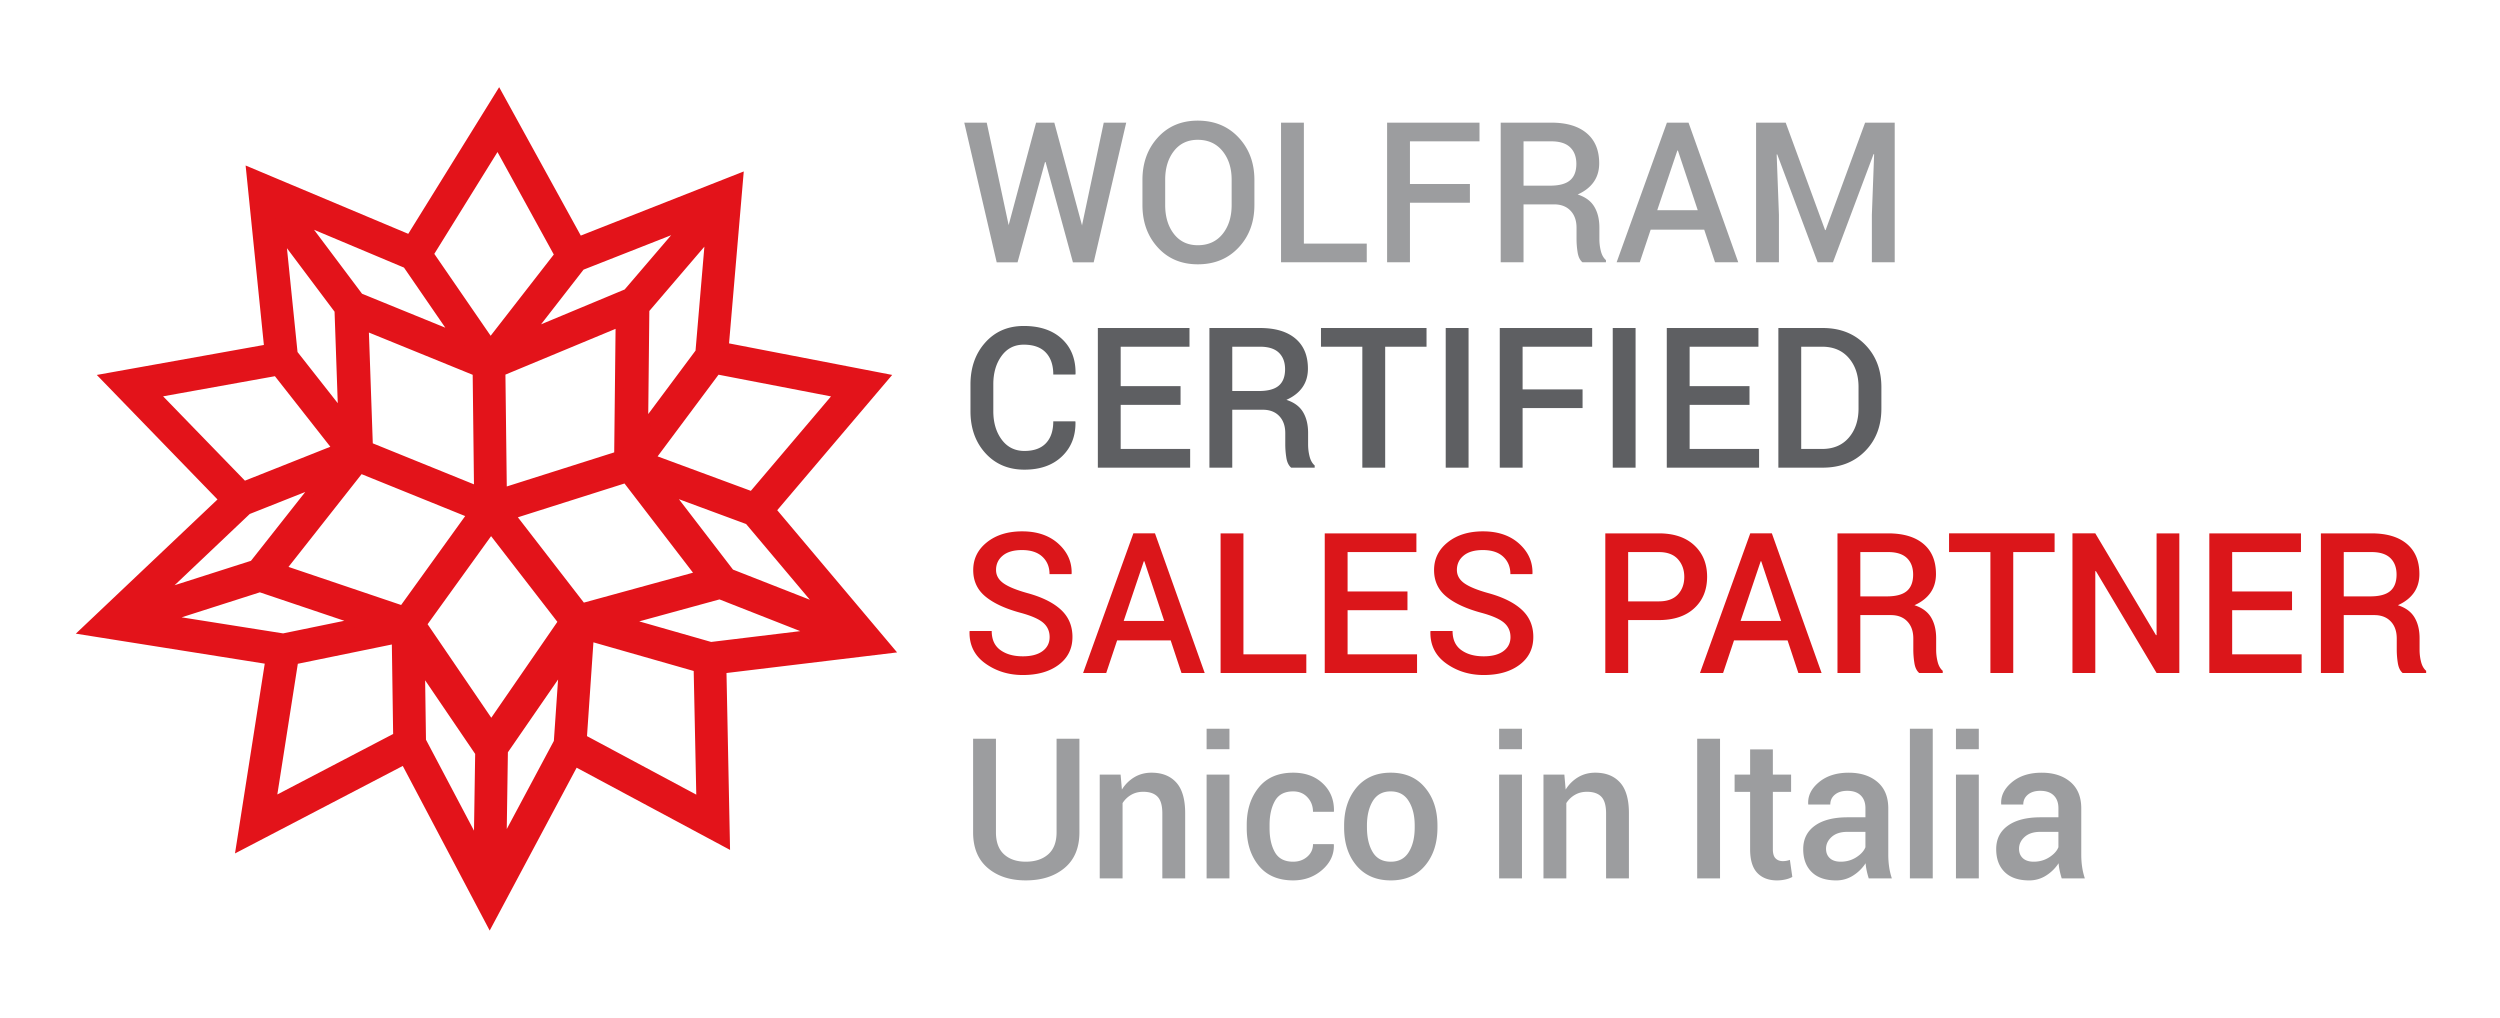
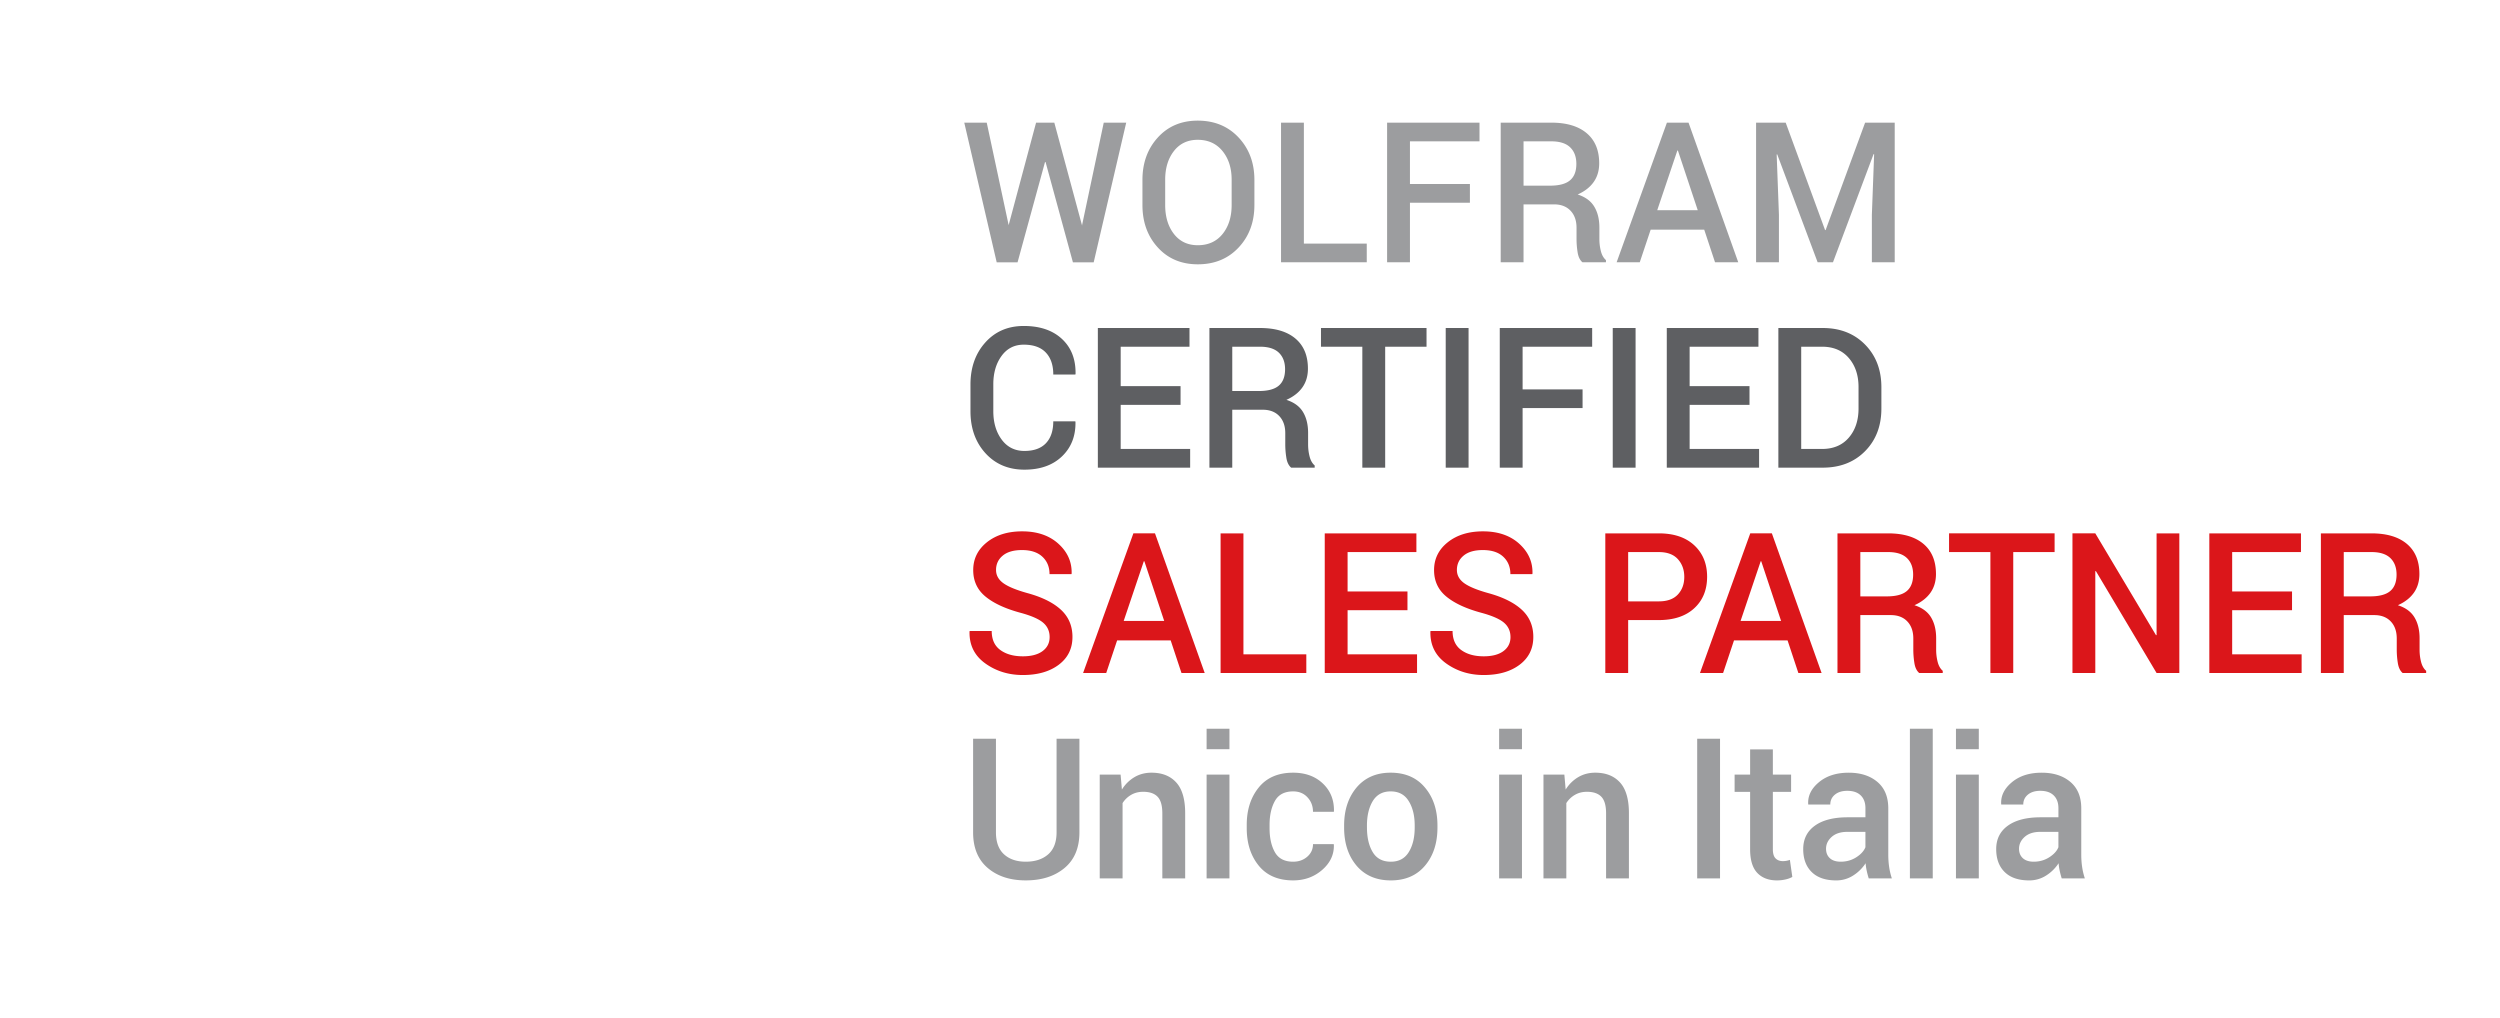
<svg xmlns="http://www.w3.org/2000/svg" width="280" height="114" xml:space="preserve">
  <path fill="#9C9D9F" d="M112.968 25.209v.021l.01-.054 3.063-11.44h2.042l3.095 11.473.01.075.011-.107 2.421-11.44h2.516l-3.642 15.641h-2.327l-3.063-11.226h-.063l-3.074 11.226h-2.337l-3.632-15.641h2.516l2.454 11.472zM140.492 22.964c0 1.912-.588 3.497-1.764 4.753-1.175 1.258-2.7 1.886-4.574 1.886-1.839 0-3.332-.628-4.479-1.886-1.147-1.256-1.721-2.841-1.721-4.753V20.15c0-1.905.574-3.487 1.721-4.748s2.637-1.891 4.469-1.891c1.874 0 3.4.63 4.58 1.891 1.179 1.261 1.769 2.843 1.769 4.748v2.814zm-2.548-2.836c0-1.304-.342-2.374-1.026-3.212s-1.609-1.257-2.774-1.257c-1.123 0-2.011.419-2.664 1.257-.652.838-.979 1.908-.979 3.212v2.836c0 1.317.327 2.397.979 3.239.653.841 1.544 1.262 2.674 1.262 1.172 0 2.096-.419 2.774-1.257.677-.838 1.016-1.919 1.016-3.244v-2.836zM146.034 27.282h7.043v2.095h-9.602V13.736h2.559v13.546zM164.63 22.706h-6.716v6.671h-2.559V13.736h10.349v2.095h-7.79v4.78h6.716v2.095zM170.636 22.889v6.488h-2.558V13.736h5.663c1.713 0 3.035.394 3.969 1.182s1.4 1.912 1.4 3.373c0 .81-.205 1.506-.616 2.09-.41.583-1.009 1.051-1.795 1.401.863.279 1.484.735 1.863 1.37.379.633.569 1.412.569 2.336v1.3c0 .458.056.906.168 1.343s.302.77.568.999v.247h-2.632c-.28-.236-.462-.608-.542-1.117a9.485 9.485 0 0 1-.121-1.493V25.51c0-.802-.225-1.439-.674-1.912s-1.066-.709-1.853-.709h-3.409zm0-2.095h2.969c1.024 0 1.772-.2 2.242-.602.471-.401.705-1.014.705-1.837 0-.788-.231-1.405-.694-1.854-.463-.447-1.169-.671-2.116-.671h-3.105v4.964zM190.874 25.725h-6l-1.222 3.652h-2.59l5.633-15.641h2.421l5.569 15.641h-2.601l-1.21-3.652zm-5.264-2.181h4.538l-2.222-6.682h-.063l-2.253 6.682zM199.997 13.736l4.411 12.031h.063l4.422-12.031h3.316v15.641h-2.559v-5.328l.253-6.778-.063-.011-4.548 12.117h-1.716l-4.526-12.085-.063.011.253 6.746v5.328h-2.559V13.736h3.316z" />
  <path fill="#5E5F62" d="m120.432 47.189.021.064c.028 1.583-.476 2.87-1.511 3.861-1.035.992-2.437 1.488-4.206 1.488-1.79 0-3.244-.614-4.364-1.842-1.12-1.229-1.679-2.799-1.679-4.711v-2.976c0-1.905.553-3.476 1.658-4.71 1.105-1.236 2.542-1.854 4.311-1.854 1.811 0 3.237.485 4.279 1.455 1.042.971 1.549 2.276 1.521 3.916l-.021.064h-2.474c0-1.053-.279-1.873-.837-2.46-.558-.587-1.381-.881-2.469-.881-1.046 0-1.876.422-2.49 1.267-.614.844-.921 1.903-.921 3.177v2.994c0 1.288.314 2.354.942 3.198.628.845 1.476 1.267 2.542 1.267 1.06 0 1.863-.289 2.411-.867s.821-1.396.821-2.452h2.466zM132.223 45.342h-6.706v4.941h7.78v2.095h-10.338V36.737h10.264v2.095h-7.706v4.415h6.706v2.095zM138.013 45.89v6.488h-2.558V36.737h5.664c1.712 0 3.035.394 3.969 1.182s1.4 1.912 1.4 3.373c0 .81-.205 1.506-.616 2.089-.41.584-1.009 1.052-1.795 1.402.863.279 1.484.736 1.863 1.369.379.635.568 1.413.568 2.337v1.3c0 .458.057.906.169 1.343s.302.77.568.999v.247h-2.632c-.281-.236-.462-.608-.542-1.117a9.485 9.485 0 0 1-.121-1.493v-1.257c0-.802-.225-1.439-.674-1.912s-1.067-.709-1.853-.709h-3.41zm0-2.095h2.969c1.024 0 1.771-.2 2.242-.602.47-.401.705-1.014.705-1.837 0-.788-.231-1.405-.694-1.853-.464-.448-1.169-.672-2.116-.672h-3.105v4.964zM159.772 38.832h-4.632v13.546h-2.559V38.832h-4.632v-2.095h11.822v2.095zM164.479 52.378h-2.559V36.737h2.559v15.641zM177.248 45.707h-6.716v6.671h-2.559V36.737h10.349v2.095h-7.79v4.78h6.716v2.095zM183.185 52.378h-2.558V36.737h2.558v15.641zM195.944 45.342h-6.705v4.941h7.779v2.095H186.68V36.737h10.265v2.095h-7.706v4.415h6.705v2.095zM199.177 52.378V36.737h4.969c1.944 0 3.525.619 4.743 1.858 1.217 1.239 1.826 2.832 1.826 4.78v2.374c0 1.955-.609 3.549-1.826 4.78-1.218 1.231-2.799 1.848-4.743 1.848h-4.969zm2.558-13.546v11.451h2.337c1.27 0 2.269-.422 2.995-1.267.726-.844 1.089-1.936 1.089-3.273V43.35c0-1.324-.363-2.408-1.089-3.252-.727-.845-1.726-1.267-2.995-1.267h-2.337z" />
  <path fill="#DB161A" d="M117.558 71.349c0-.649-.237-1.18-.71-1.594-.474-.413-1.311-.784-2.511-1.112-1.713-.458-3.03-1.065-3.953-1.82-.923-.756-1.384-1.746-1.384-2.971 0-1.261.51-2.299 1.532-3.115 1.021-.816 2.338-1.225 3.953-1.225 1.685 0 3.037.464 4.059 1.391 1.021.928 1.514 2.04 1.479 3.336l-.023.064h-2.453c0-.802-.267-1.452-.8-1.949-.534-.498-1.295-.747-2.285-.747-.934 0-1.651.207-2.153.622-.502.414-.752.95-.752 1.607 0 .593.272 1.086.816 1.479.543.393 1.444.764 2.7 1.114 1.649.451 2.902 1.074 3.758 1.869.856.795 1.284 1.809 1.284 3.04 0 1.304-.511 2.34-1.532 3.11s-2.363 1.154-4.027 1.154c-1.6 0-3.004-.436-4.211-1.305-1.207-.871-1.793-2.058-1.758-3.562l.021-.064h2.463c0 .952.323 1.663.968 2.132.646.47 1.484.704 2.516.704.948 0 1.685-.194 2.211-.583s.792-.912.792-1.575zM131.117 71.726h-6l-1.221 3.652h-2.59l5.632-15.641h2.421l5.569 15.641h-2.601l-1.21-3.652zm-5.263-2.181h4.537l-2.221-6.682h-.063l-2.253 6.682zM139.265 73.283h7.042v2.095h-9.601V59.737h2.558v13.546zM157.636 68.342h-6.706v4.941h7.779v2.095h-10.338V59.737h10.265v2.095h-7.706v4.415h6.706v2.095zM169.174 71.349c0-.649-.237-1.18-.711-1.594-.474-.413-1.311-.784-2.511-1.112-1.713-.458-3.03-1.065-3.953-1.82-.923-.756-1.384-1.746-1.384-2.971 0-1.261.51-2.299 1.531-3.115s2.339-1.225 3.953-1.225c1.685 0 3.037.464 4.059 1.391 1.021.928 1.514 2.04 1.479 3.336l-.021.064h-2.453c0-.802-.267-1.452-.8-1.949-.533-.498-1.295-.747-2.285-.747-.934 0-1.65.207-2.152.622-.502.414-.753.95-.753 1.607 0 .593.272 1.086.816 1.479.543.393 1.443.764 2.7 1.114 1.649.451 2.901 1.074 3.758 1.869s1.284 1.809 1.284 3.04c0 1.304-.51 2.34-1.531 3.11s-2.363 1.154-4.027 1.154c-1.6 0-3.004-.436-4.211-1.305-1.207-.871-1.793-2.058-1.758-3.562l.021-.064h2.463c0 .952.323 1.663.969 2.132.646.47 1.484.704 2.516.704.948 0 1.685-.194 2.211-.583s.79-.912.79-1.575zM182.354 69.448v5.93h-2.559V59.737h5.99c1.691 0 3.016.446 3.974 1.337.958.893 1.438 2.064 1.438 3.519 0 1.468-.479 2.645-1.438 3.528-.958.885-2.282 1.327-3.974 1.327h-3.431zm0-2.094h3.432c.947 0 1.659-.258 2.137-.773s.716-1.171.716-1.966-.238-1.457-.716-1.987-1.189-.795-2.137-.795h-3.432v5.521zM200.208 71.726h-6l-1.222 3.652h-2.59l5.633-15.641h2.421l5.569 15.641h-2.601l-1.21-3.652zm-5.264-2.181h4.538l-2.222-6.682h-.063l-2.253 6.682zM208.356 68.89v6.488h-2.559V59.737h5.664c1.712 0 3.035.394 3.969 1.182.933.788 1.399 1.912 1.399 3.373 0 .81-.205 1.506-.615 2.089-.411.584-1.009 1.052-1.795 1.402.863.279 1.484.736 1.863 1.369.379.635.568 1.413.568 2.337v1.3c0 .458.056.906.168 1.343s.302.77.569.999v.247h-2.632c-.281-.236-.462-.608-.543-1.117a9.606 9.606 0 0 1-.121-1.493v-1.257c0-.802-.225-1.439-.673-1.912-.449-.473-1.067-.709-1.854-.709h-3.408zm0-2.095h2.969c1.024 0 1.771-.2 2.242-.602.47-.401.705-1.014.705-1.837 0-.788-.231-1.405-.695-1.853-.463-.448-1.168-.672-2.115-.672h-3.105v4.964zM230.116 61.832h-4.632v13.546h-2.559V61.832h-4.632v-2.095h11.822v2.095zM244.086 75.378h-2.548l-6.801-11.419-.063.021v11.397h-2.559v-15.64h2.559l6.8 11.408.063-.021V59.737h2.548v15.641zM256.708 68.342h-6.705v4.941h7.779v2.095h-10.338V59.737h10.265v2.095h-7.706v4.415h6.705v2.095zM262.499 68.89v6.488h-2.559V59.737h5.664c1.712 0 3.035.394 3.969 1.182.933.788 1.399 1.912 1.399 3.373 0 .81-.205 1.506-.615 2.089-.411.584-1.009 1.052-1.795 1.402.863.279 1.484.736 1.863 1.369.379.635.568 1.413.568 2.337v1.3c0 .458.056.906.168 1.343s.302.77.569.999v.247h-2.63c-.281-.236-.462-.608-.543-1.117a9.606 9.606 0 0 1-.121-1.493v-1.257c0-.802-.225-1.439-.673-1.912-.449-.473-1.067-.709-1.854-.709h-3.41zm0-2.095h2.969c1.024 0 1.771-.2 2.242-.602.47-.401.705-1.014.705-1.837 0-.788-.231-1.405-.695-1.853-.463-.448-1.168-.672-2.115-.672H262.5v4.964z" />
  <path fill="#9C9D9F" d="M120.895 82.738v10.484c0 1.733-.554 3.063-1.663 3.99-1.109.928-2.558 1.392-4.348 1.392-1.755 0-3.176-.466-4.264-1.396s-1.632-2.26-1.632-3.985V82.738h2.558v10.477c0 1.095.302 1.918.905 2.469s1.414.826 2.432.826c1.053 0 1.891-.275 2.516-.826.625-.551.937-1.374.937-2.469V82.738h2.559zM125.507 86.756l.147 1.676a4.097 4.097 0 0 1 1.405-1.391c.565-.334 1.202-.5 1.911-.5 1.186 0 2.111.367 2.774 1.102.663.733.995 1.878.995 3.432v7.305h-2.558v-7.283c0-.874-.178-1.495-.532-1.863-.354-.369-.893-.554-1.616-.554-.498 0-.944.112-1.337.339a2.774 2.774 0 0 0-.968.929v8.433h-2.558V86.756h2.337zM137.698 83.909h-2.558v-2.288h2.558v2.288zm0 14.47h-2.558V86.756h2.558v11.623zM144.835 96.51c.625 0 1.151-.187 1.579-.561.429-.374.643-.843.643-1.405h2.315l.021.064c.035 1.089-.398 2.026-1.3 2.814-.902.788-1.988 1.182-3.259 1.182-1.677 0-2.963-.552-3.858-1.654-.894-1.103-1.342-2.499-1.342-4.189v-.376c0-1.683.448-3.078 1.342-4.184.896-1.107 2.182-1.66 3.858-1.66 1.369 0 2.479.406 3.332 1.219.853.813 1.265 1.847 1.237 3.1l-.021.064h-2.326c0-.638-.205-1.178-.616-1.622-.41-.444-.945-.666-1.605-.666-.961 0-1.642.355-2.042 1.067s-.601 1.604-.601 2.677v.375c0 1.095.2 1.994.601 2.698s1.081 1.057 2.042 1.057zM150.541 92.46c0-1.726.464-3.144 1.39-4.254.94-1.11 2.215-1.665 3.822-1.665 1.635 0 2.916.555 3.842 1.665.934 1.103 1.4 2.521 1.4 4.254v.226c0 1.747-.467 3.173-1.4 4.275-.926 1.096-2.2 1.644-3.821 1.644-1.628 0-2.909-.552-3.843-1.654-.926-1.103-1.39-2.524-1.39-4.265v-.226zm2.559.22c0 1.13.218 2.053.652 2.769.429.708 1.103 1.062 2.021 1.062.892 0 1.559-.354 2-1.062.449-.716.674-1.639.674-2.769v-.225c0-1.108-.225-2.021-.674-2.736-.441-.722-1.115-1.083-2.021-1.083-.892 0-1.559.361-2.001 1.083-.435.723-.652 1.635-.652 2.736v.225zM170.46 83.909h-2.558v-2.288h2.558v2.288zm0 14.47h-2.558V86.756h2.558v11.623zM175.208 86.756l.147 1.676a4.106 4.106 0 0 1 1.405-1.391c.565-.334 1.202-.5 1.911-.5 1.186 0 2.11.367 2.774 1.102.663.733.994 1.878.994 3.432v7.305h-2.558v-7.283c0-.874-.178-1.495-.532-1.863-.354-.369-.893-.554-1.615-.554-.499 0-.944.112-1.337.339a2.777 2.777 0 0 0-.969.929v8.433h-2.559V86.756h2.339zM192.643 98.379h-2.558V82.738h2.558v15.641zM198.56 83.931v2.825h2.043v1.934h-2.043v6.424c0 .479.102.822.306 1.025.203.205.474.307.811.307a2.299 2.299 0 0 0 .79-.14l.273 1.912a2.868 2.868 0 0 1-.779.284 4.25 4.25 0 0 1-.937.103c-.94 0-1.678-.281-2.211-.843-.533-.563-.8-1.445-.8-2.648V88.69h-1.737v-1.934h1.737v-2.825h2.547zM209.298 98.379c-.092-.294-.167-.58-.227-.859s-.101-.559-.121-.838a4.57 4.57 0 0 1-1.385 1.369 3.468 3.468 0 0 1-1.921.554c-1.187 0-2.097-.312-2.731-.935-.636-.623-.953-1.479-.953-2.567 0-1.124.435-2 1.306-2.626.87-.627 2.095-.94 3.674-.94h1.989v-1.021c0-.608-.175-1.085-.526-1.429-.351-.344-.853-.516-1.505-.516-.583 0-1.046.144-1.39.43s-.516.655-.516 1.106h-2.464l-.011-.064c-.049-.917.353-1.729 1.206-2.438.853-.709 1.963-1.063 3.331-1.063 1.327 0 2.397.344 3.211 1.031.814.688 1.222 1.676 1.222 2.965v5.167c0 .479.031.94.095 1.38.063.441.165.872.305 1.295h-2.589zm-3.138-1.869c.646 0 1.227-.165 1.742-.494s.858-.705 1.026-1.128v-1.719h-2.031c-.744 0-1.327.188-1.748.563-.421.377-.632.818-.632 1.327 0 .444.143.797.427 1.058.285.262.69.393 1.216.393zM216.468 98.379h-2.559V81.621h2.559v16.758zM221.626 83.909h-2.559v-2.288h2.559v2.288zm0 14.47h-2.559V86.756h2.559v11.623zM230.912 98.379c-.092-.294-.167-.58-.227-.859s-.101-.559-.121-.838a4.57 4.57 0 0 1-1.385 1.369 3.468 3.468 0 0 1-1.921.554c-1.187 0-2.097-.312-2.731-.935-.636-.623-.953-1.479-.953-2.567 0-1.124.435-2 1.306-2.626.87-.627 2.095-.94 3.674-.94h1.989v-1.021c0-.608-.175-1.085-.526-1.429-.351-.344-.853-.516-1.505-.516-.583 0-1.046.144-1.39.43s-.516.655-.516 1.106h-2.464l-.011-.064c-.049-.917.353-1.729 1.206-2.438.853-.709 1.963-1.063 3.331-1.063 1.327 0 2.397.344 3.211 1.031.814.688 1.222 1.676 1.222 2.965v5.167c0 .479.031.94.095 1.38.063.441.165.872.306 1.295h-2.59zm-3.138-1.869c.646 0 1.227-.165 1.742-.494s.858-.705 1.026-1.128v-1.719h-2.031c-.744 0-1.326.188-1.748.563-.421.377-.631.818-.631 1.327 0 .444.142.797.426 1.058.285.262.69.393 1.216.393z" />
-   <path fill="#E3131A" stroke="#E3131A" d="m99.495 72.685-13.1-15.543L98.989 42.32l-17.873-3.456 1.618-18.901-17.912 7.049-8.942-16.258-9.955 16.061-17.833-7.492 2.007 19.724-18.245 3.273L25.07 55.953 9.572 70.635l20.65 3.279-3.255 20.77 18.354-9.572 9.527 18.046 9.53-17.854 16.871 9.043-.391-19.411 18.637-2.251zM55.746 16.037l6.876 12.517-7.695 9.898-6.882-10.005 7.701-12.41zm-8.465 53.867 7.706-10.692 8.058 10.418-8.025 11.642-7.739-11.368zm8.823-28.279 13.348-5.548-.165 14.957-13.02 4.131-.163-13.54zm15.983 6.279.141-13.263 7.293-8.519-1.135 13.329-6.299 8.453zm-1.96 5.664 8.34 10.859-13.264 3.636-8.033-10.386 12.957-4.109zm10.486 13.04 11.041 4.338-12.044 1.461-9.873-2.823 10.876-2.976zm3.249-8.341 8.496 10.09-10.574-4.148-7.198-9.371 9.276 3.429zm.388-2.702-11.398-4.213 7.411-9.936 13.744 2.652-9.757 11.497zm-7.397-30.421-6.589 7.694-11.228 4.679 6.011-7.73 11.806-4.643zm-23.26 29.848-12.329-4.997-.473-13.505 12.646 5.15.156 13.352zM29.106 65.814l11.371 3.832-8.76 1.802-13.53-2.143 10.919-3.491zM40.232 33.31l-6.566-8.75 11.909 5.006 5.658 8.23-11.001-4.486zm-2.267 1.425.417 11.934-5.542-7.049-1.383-13.562 6.508 8.677zm-6.966 6.854 6.805 8.665-10.498 4.169-10.051-10.36 13.744-2.474zM27.7 57.135l8.033-3.184-7.327 9.29-10.782 3.447L27.7 57.135zm5.216 16.788 11.463-2.352.157 10.936-14.122 7.375 2.502-15.959zm-1.435-10.184 8.858-11.238 12.539 5.074-7.762 10.775-13.635-4.611zm34.526 7.552 12.179 3.479.315 15.075-13.278-7.11.784-11.444zm-18.915 3.244 6.629 9.753-.163 10.708-6.347-12.021-.119-8.44zm9.135 20.372.159-10.811 6.742-9.775-.604 8.803-6.297 11.783z" />
</svg>